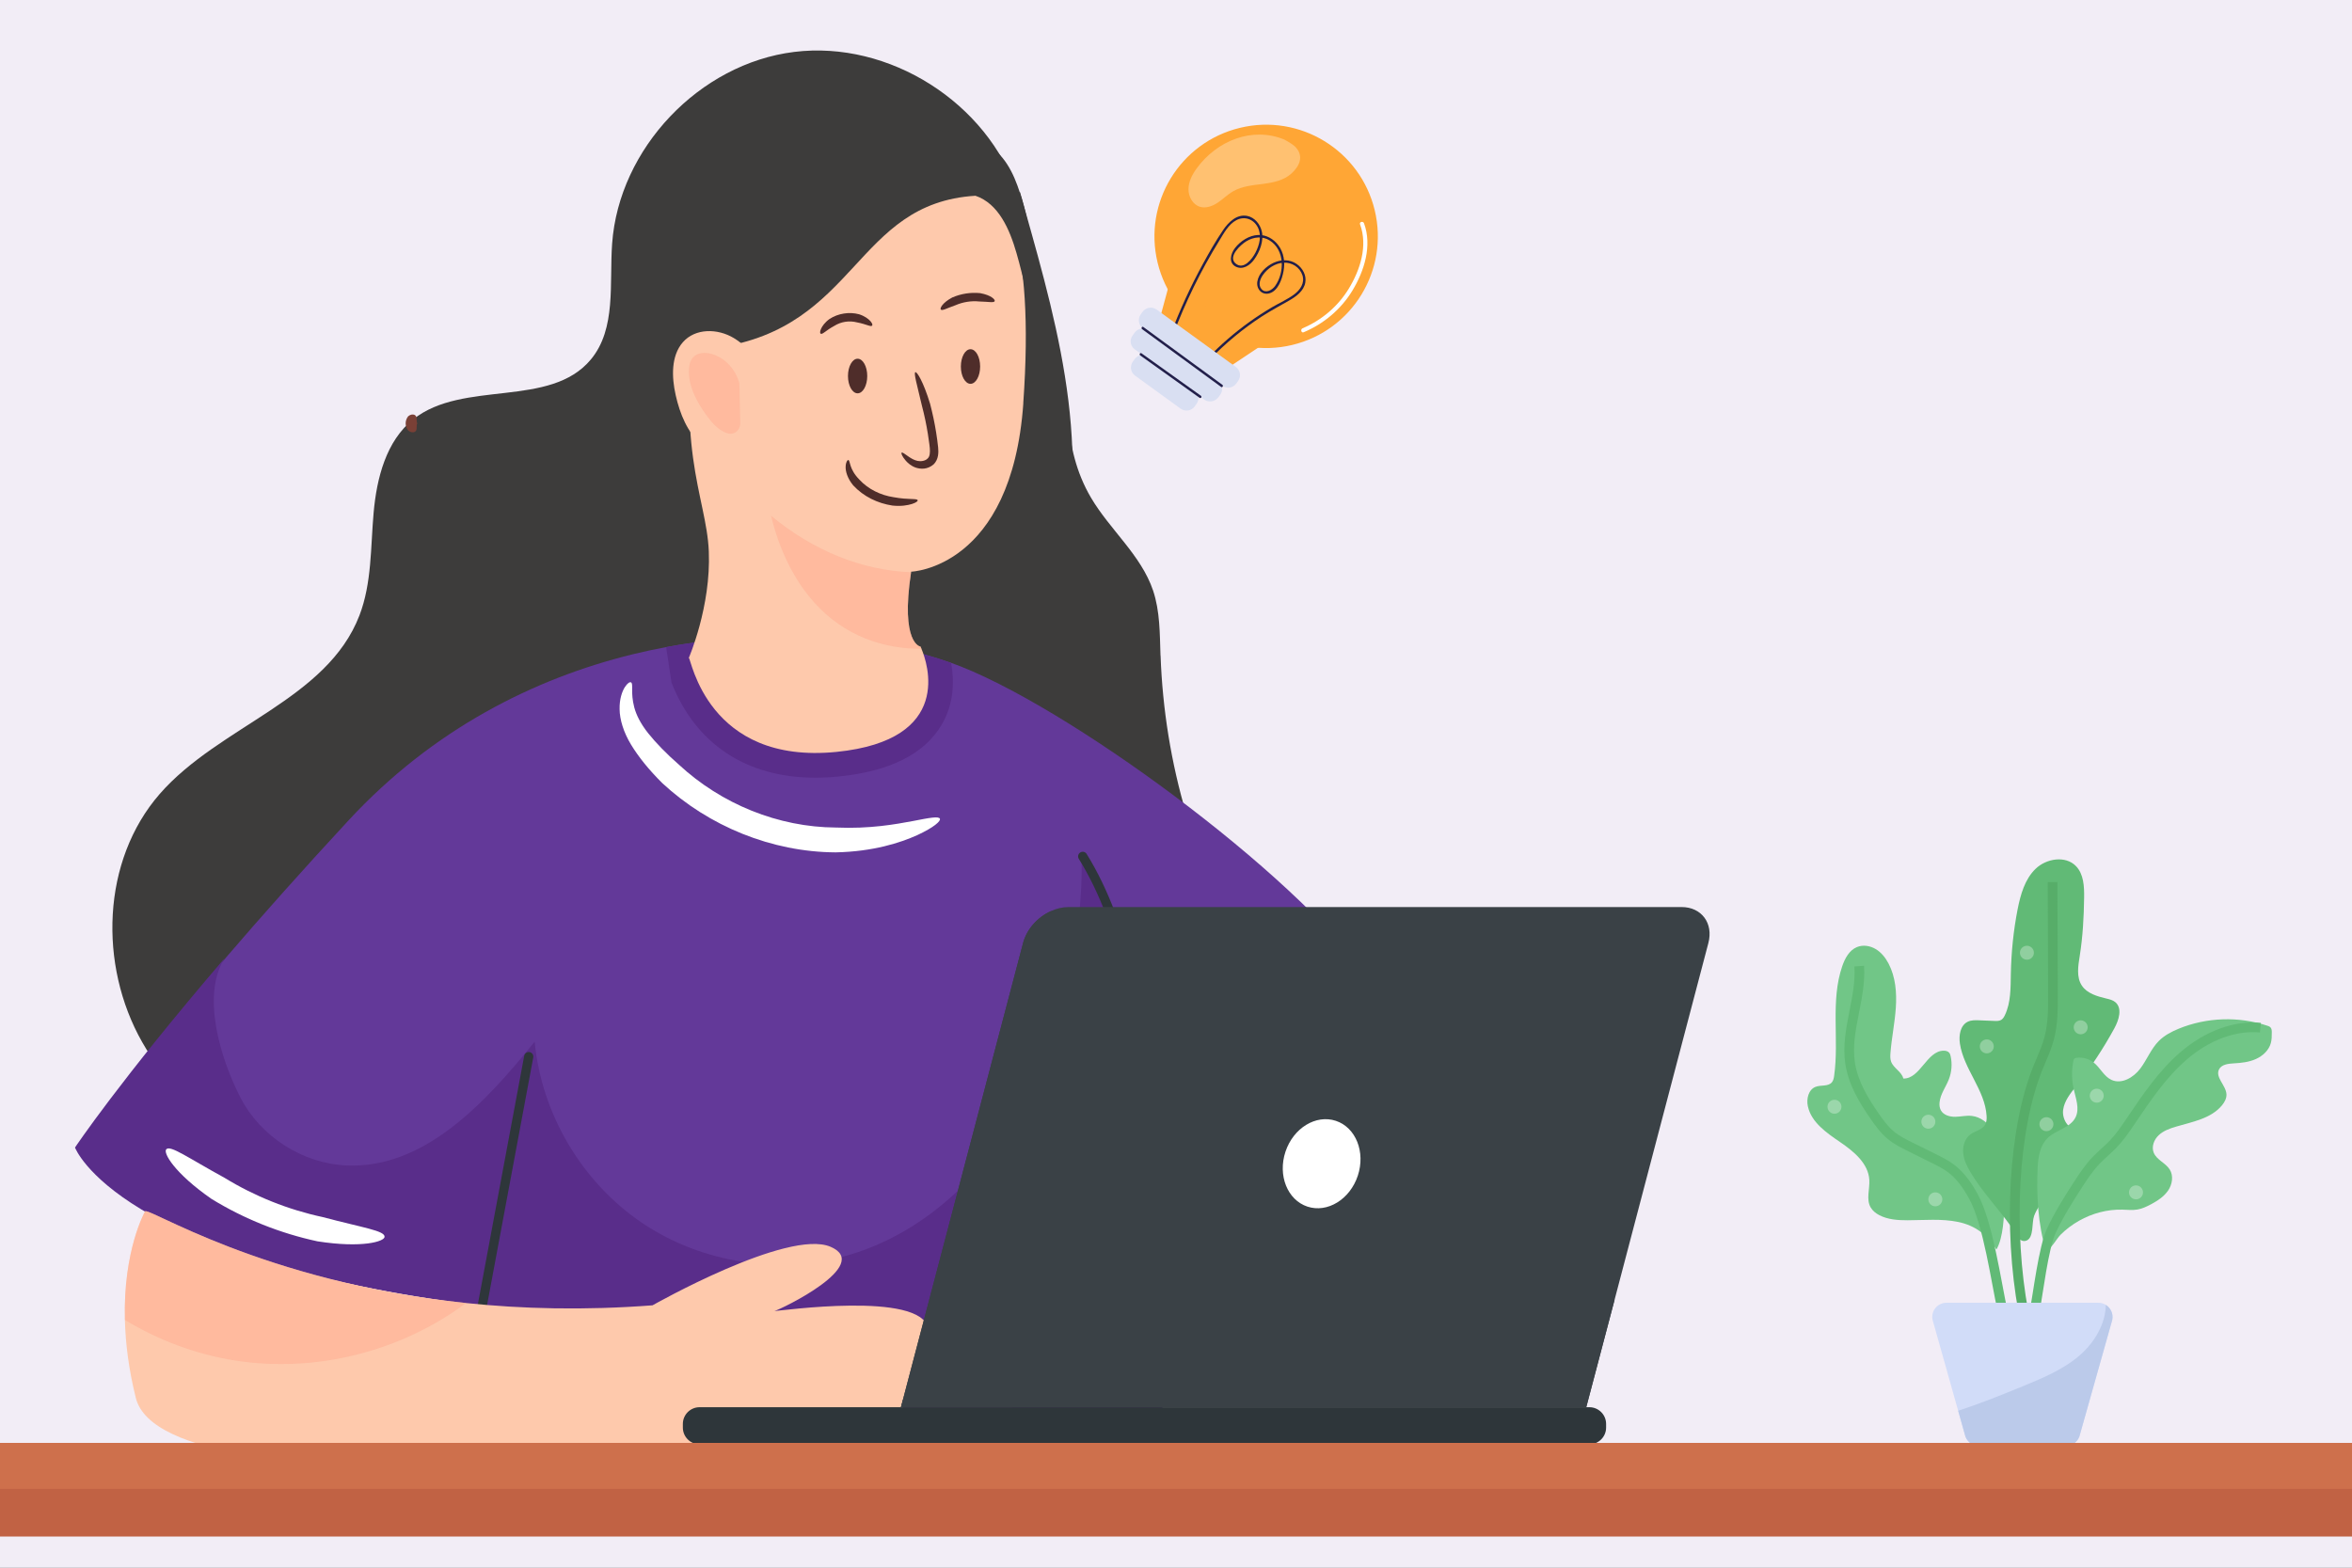
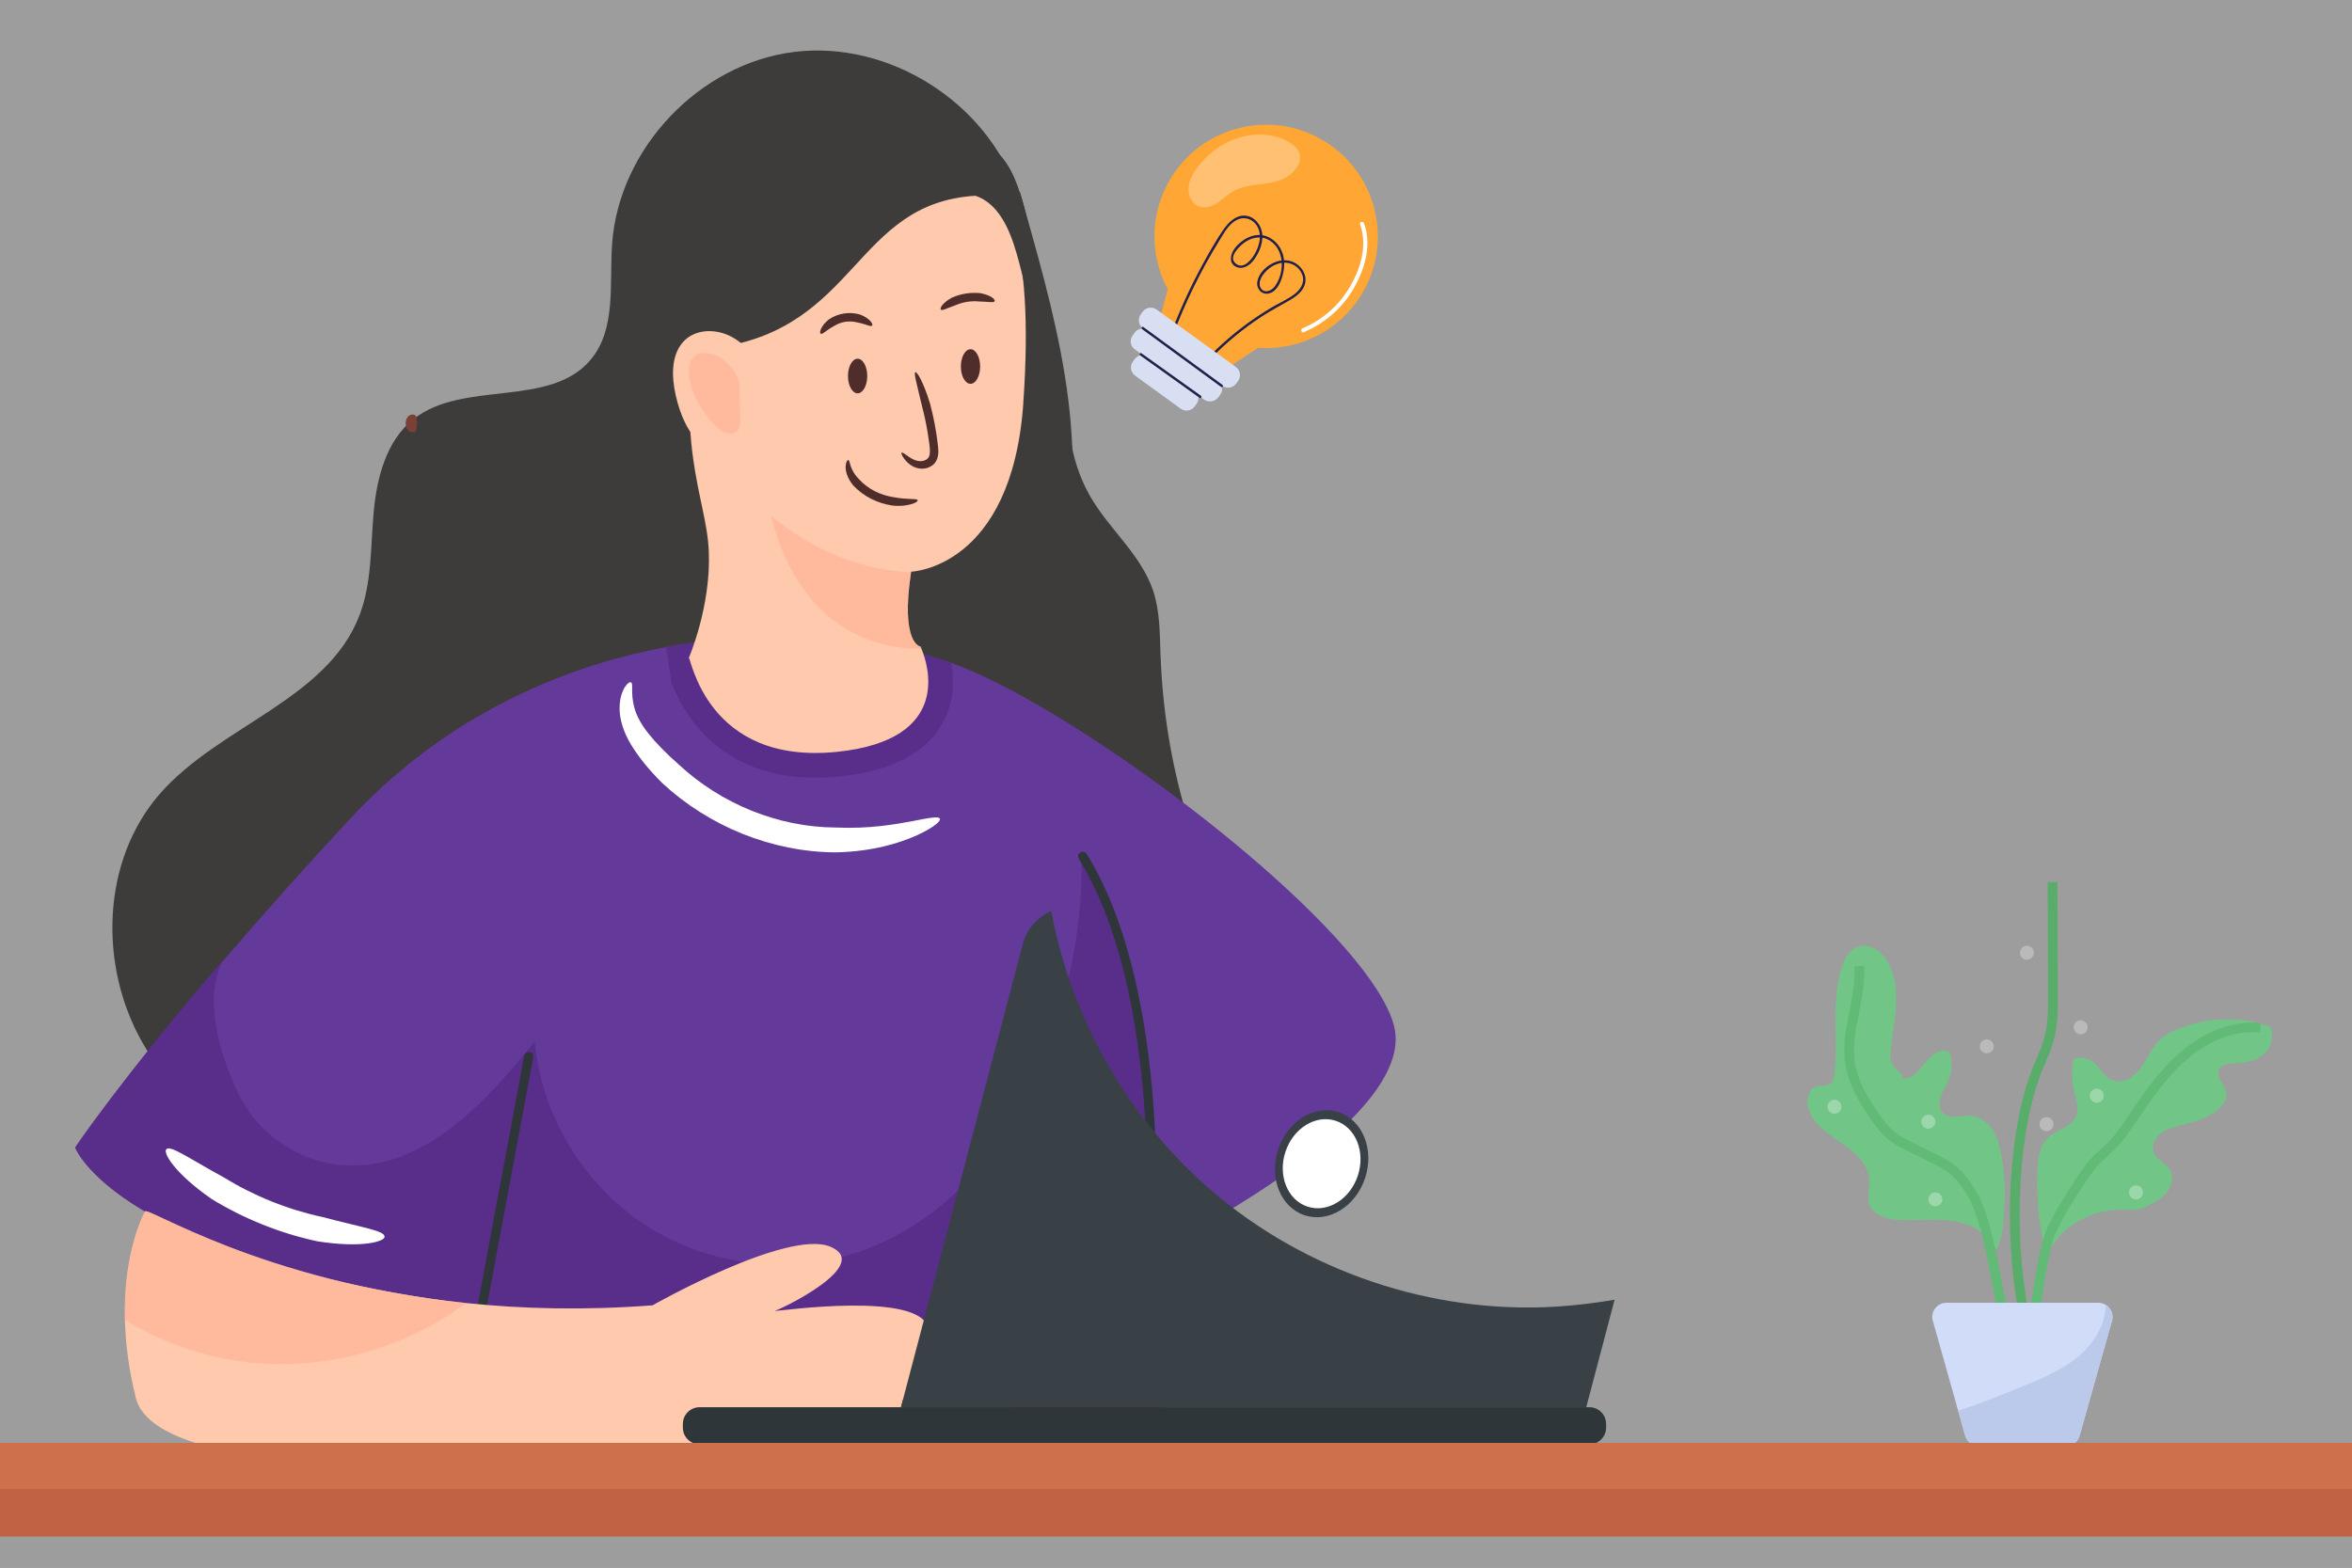
<svg xmlns="http://www.w3.org/2000/svg" width="720" height="480" viewBox="0 0 720 480" fill="none">
  <rect x="0" y="0" width="720" height="480" fill="#808080" stroke="none" />
  <g clip-path="url(#clip0_1259_1241)">
    <rect width="720" height="480" fill="#9D9D9D" />
    <g clip-path="url(#clip1_1259_1241)">
-       <path d="M721.207 -1.516H-1.066V480H721.207V-1.516Z" fill="#F2EDF6" />
      <path d="M355.256 200.711C355.025 194 355.115 187.158 352.978 180.798C349.307 169.934 339.737 162.2 333.929 152.299C329.515 144.765 327.498 136.429 327.017 127.781C326.997 127.721 326.977 127.661 326.957 127.601C324.358 119.606 323.014 110.788 320.998 102.592C318.992 94.477 317.657 86.281 316.393 78.015C315.38 71.414 314.186 65.084 312.22 58.784C311.989 58.925 311.739 59.045 311.508 59.196C302.349 31.428 272.114 12.298 243.113 15.899C214.101 19.491 189.464 45.452 187.387 74.604C186.505 86.823 188.711 100.606 180.897 110.036C168.418 125.093 141.824 116.205 126.526 128.373C118.2 135.014 115.331 146.35 114.378 156.943C113.435 167.537 113.846 178.501 110.034 188.432C100.083 214.304 67.139 222.199 48.911 243.074C31.105 263.499 30.152 295.509 43.514 319.063C56.887 342.618 82.487 357.745 109.191 362.239C135.905 366.754 163.532 361.537 188.752 351.656C203.959 345.707 218.917 337.943 235.188 336.9C256.766 335.535 277.812 346.189 299.33 344.363C327.298 342.016 351.083 315.653 350.571 287.594L375.981 279.168C370.383 269.939 366.23 259.626 363.181 249.364C358.506 233.554 355.858 217.153 355.276 200.691L355.256 200.711Z" fill="#3D3C3B" />
      <path d="M401.752 353.221C379.933 370.435 352.026 383.978 352.026 383.978L356.75 442H147.622V399.697C36.001 385.563 23.331 351.225 23.331 351.225C23.331 351.225 36.834 330.921 69.165 293.222C69.185 293.192 69.185 293.172 69.216 293.142C79.698 280.923 92.158 266.889 106.764 251.11C132.535 223.302 163.412 207.793 193.436 200.39C196.978 199.517 200.529 198.765 204.04 198.113C238.207 191.743 270.278 195.454 291.164 202.958C292.087 203.279 292.97 203.61 293.852 203.951C298.708 205.867 304.235 208.475 310.194 211.675C353.42 234.798 419.809 287.755 426.721 314.018C430.011 326.527 417.462 340.812 401.772 353.211L401.752 353.221Z" fill="#633999" />
      <path d="M147.261 442.131V399.838C35.639 385.693 22.959 351.355 22.959 351.355C22.959 351.355 36.462 331.051 68.794 293.353C61.541 304.648 67.46 324.15 73.629 336.107C79.818 348.065 92.689 356.281 106.151 356.852C130.016 357.836 148.685 337.512 163.682 318.933C165.739 341.073 178.178 362.039 196.616 374.468C215.064 386.887 239.15 390.508 260.437 384.088C284.172 376.916 303.302 358.036 314.266 335.786C325.221 313.556 331.681 287.003 331.099 262.215C348.494 295.881 354.864 336.89 352.477 383.737C351.955 383.998 351.664 384.128 351.664 384.128L356.389 442.141H147.271L147.261 442.131Z" fill="#592D8A" />
      <path d="M147.622 401.252C147.532 401.252 147.452 401.252 147.361 401.232C146.599 401.092 146.087 400.349 146.238 399.587L160.473 323.257C160.613 322.484 161.355 321.993 162.118 322.133C162.88 322.274 163.392 323.016 163.241 323.778L149.006 400.109C148.876 400.791 148.284 401.262 147.622 401.262V401.252Z" fill="#2E363A" />
      <path d="M352.026 385.543C352.026 385.543 351.945 385.543 351.905 385.543C351.133 385.482 350.551 384.8 350.611 384.028C350.671 383.245 356.56 305.35 330.247 262.957C329.836 262.295 330.036 261.422 330.699 261.011C331.361 260.599 332.233 260.8 332.645 261.462C359.449 304.648 353.49 383.456 353.42 384.249C353.36 384.991 352.748 385.543 352.016 385.543H352.026Z" fill="#2E363A" />
      <path d="M288.204 221.998C282.958 230.866 272.405 236.163 256.866 237.737C254.388 237.998 251.95 238.119 249.613 238.119C228.466 238.119 212.968 227.816 205.564 209.007L203.949 198.313C203.949 198.313 203.979 198.233 204.04 198.133C238.207 191.763 270.278 195.474 291.164 202.978C292.117 208.255 292.177 215.347 288.204 222.018V221.998Z" fill="#592D8A" />
      <path d="M313.264 123.478C309.692 174.117 278.916 175.04 278.916 175.04C278.916 175.11 278.895 175.151 278.895 175.211C275.545 197.24 281.795 197.982 281.795 197.982C281.795 197.982 281.915 198.223 282.075 198.634C283.871 202.898 292.157 226.562 256.114 230.214C216.479 234.216 211.564 201.433 210.861 201.433C210.861 201.433 217.683 185.764 216.981 168.821C216.308 151.877 205.595 136.228 214.613 88.698C223.611 41.159 282.798 38.781 295.227 47.348C307.636 55.915 316.825 72.859 313.244 123.478H313.264Z" fill="#FEC9AC" />
      <g opacity="0.5">
        <path d="M282.075 198.644C270.419 198.715 258.481 194.732 249.302 184.53C243.183 177.759 238.508 168.359 236.061 157.926C249.021 168.66 263.898 174.629 278.895 175.211C275.545 197.24 281.794 197.982 281.794 197.982C281.794 197.982 281.915 198.223 282.075 198.634V198.644Z" fill="#FFAB90" />
      </g>
      <path d="M195.964 179.605C200.689 173.194 202.083 164.878 201.923 156.923C201.772 148.968 200.228 141.093 199.706 133.148C199.244 125.956 199.957 117.93 205.143 112.925C208.955 109.243 214.402 107.949 219.488 106.454C262.534 100.315 261.631 62.195 298.607 59.938C305.72 62.335 309.1 70.29 311.177 77.503C320.225 109.042 320.005 143.17 310.575 174.589C309.682 177.568 308.689 180.658 309.18 183.728C309.662 186.797 312.17 189.807 315.27 189.686C318.901 189.546 321.028 185.623 322.221 182.193C328.832 163.203 329.504 142.538 327.047 122.585C324.589 102.622 319.112 83.181 313.645 63.82C311.889 57.59 309.943 51.04 305.268 46.576C300.443 41.961 293.471 40.346 286.8 39.915C264.64 38.48 239.17 44.409 222.989 59.617C206.808 74.815 199.475 98.86 192.383 119.897C186.855 136.278 183.324 153.342 180.526 170.375C179.863 174.378 177.656 183.376 181.759 186.436C186.304 189.827 193.476 183.015 195.984 179.615L195.964 179.605Z" fill="#3D3C3B" />
      <path d="M236.05 116.516L230.191 137.081C225.868 140.792 219.177 139.869 214.833 136.198C210.479 132.516 208.132 126.748 206.838 120.97C205.594 115.443 205.403 108.962 209.025 104.799C212.857 100.415 219.708 100.546 224.614 103.495C229.499 106.434 232.89 111.53 236.04 116.506L236.05 116.516Z" fill="#FEC9AC" />
      <g opacity="0.5">
        <path d="M226.611 129.376C226.761 130.981 225.557 132.587 224.083 132.777C223.361 132.887 222.658 132.697 221.986 132.406C219.639 131.413 217.843 129.326 216.288 127.19C213.469 123.307 210.962 118.813 210.871 113.888C210.851 112.333 211.092 110.678 212.075 109.524C213.449 107.889 215.877 107.788 217.873 108.37C221.896 109.524 225.216 113.075 226.34 117.359L226.611 129.376Z" fill="#FFAB90" />
      </g>
      <path d="M251.228 102.171C250.998 102.04 250.967 101.529 251.329 100.696C251.69 99.874 252.482 98.71 253.977 97.636C256.595 95.951 259.976 95.42 262.985 96.222C264.741 96.784 265.844 97.657 266.446 98.319C267.048 99.001 267.158 99.492 266.978 99.693C266.567 100.175 265.202 99.232 262.353 98.71C259.976 98.088 257.418 98.489 255.341 99.813C252.783 101.188 251.78 102.512 251.228 102.171Z" fill="#4F2D2A" />
      <path d="M288.004 94.788C287.652 94.457 288.425 92.731 291.505 91.086C294.183 89.922 297.132 89.461 300.041 89.752C303.472 90.374 304.726 91.778 304.495 92.21C304.245 92.771 302.71 92.38 299.791 92.31C297.333 92.059 294.795 92.46 292.528 93.443C289.769 94.406 288.425 95.249 288.004 94.778V94.788Z" fill="#4F2D2A" />
      <path d="M276.006 138.595C276.227 138.395 276.949 138.977 278.303 139.92C278.975 140.371 279.858 140.903 280.891 141.123C281.874 141.334 283.279 141.154 284.001 140.351C285.305 139.177 284.372 135.616 284.041 132.857C283.58 129.958 282.978 127.089 282.226 124.25C280.651 117.519 279.647 114.179 280.219 113.958C280.691 113.767 282.627 116.777 284.713 123.598C285.476 126.517 286.108 129.467 286.579 132.446C286.82 133.941 287.011 135.415 287.181 136.95C287.251 137.743 287.302 138.595 287.141 139.518C286.991 140.431 286.569 141.434 285.807 142.177C283.901 143.832 281.764 143.651 280.3 143.17C278.805 142.618 277.912 141.755 277.29 141.073C276.076 139.649 275.815 138.776 276.006 138.595Z" fill="#4F2D2A" />
      <path d="M280.922 153.201C280.982 153.442 280.44 153.904 279.176 154.305C277.912 154.696 275.896 155.087 273.207 154.796C268.693 154.114 264.369 152.058 261.179 148.607C259.404 146.46 258.792 144.253 258.872 142.829C258.942 141.394 259.444 140.802 259.685 140.853C260.327 140.933 259.805 143.541 263.105 146.882C265.764 149.771 269.626 151.657 273.588 152.238C278.273 153.101 280.781 152.519 280.932 153.191L280.922 153.201Z" fill="#4F2D2A" />
      <path d="M297.092 117.519C298.721 117.519 300.042 115.148 300.042 112.222C300.042 109.297 298.721 106.926 297.092 106.926C295.464 106.926 294.143 109.297 294.143 112.222C294.143 115.148 295.464 117.519 297.092 117.519Z" fill="#4F2D2A" />
      <path d="M262.534 120.428C264.163 120.428 265.483 118.057 265.483 115.132C265.483 112.206 264.163 109.835 262.534 109.835C260.905 109.835 259.584 112.206 259.584 115.132C259.584 118.057 260.905 120.428 262.534 120.428Z" fill="#4F2D2A" />
      <path d="M127.539 131.272C127.499 131.664 127.338 132.065 126.877 132.266C126.435 132.456 125.683 132.426 124.981 131.834C124.509 131.252 124.188 130.5 124.178 129.647C124.178 128.795 124.489 128.032 124.961 127.45C125.653 126.858 126.405 126.818 126.857 127.009C127.318 127.21 127.489 127.611 127.529 128.012C127.569 128.423 127.529 128.825 127.579 129.146C127.579 129.437 127.86 129.798 127.83 129.738C127.82 129.707 127.599 129.617 127.509 129.627C127.609 129.637 127.82 129.547 127.83 129.517C127.86 129.457 127.589 129.818 127.579 130.119C127.529 130.45 127.579 130.851 127.539 131.272Z" fill="#7A4036" />
      <path d="M259.093 441.82C242.661 444.067 50.627 464.22 41.578 428.026C39.351 419.088 38.408 411.113 38.238 404.141C37.666 382.814 44.377 370.967 44.377 370.967C44.528 368.93 80.049 392.454 142.666 398.965C159.74 400.761 178.82 401.262 199.756 399.667C199.756 399.667 241.176 376.153 254.248 381.741C267.299 387.338 239.04 400.891 237.134 401.393L237.114 401.413C238.488 401.413 281.945 395.223 284.102 406.749C286.329 418.707 275.515 439.603 259.093 441.83V441.82Z" fill="#FEC9AC" />
      <g opacity="0.5">
        <path d="M142.666 398.965C122.663 413.872 96.571 420.453 71.914 416.56C60.006 414.684 48.53 410.371 38.238 404.141C37.666 382.814 44.377 370.967 44.377 370.967C44.528 368.93 80.049 392.454 142.666 398.965Z" fill="#FFAB90" />
      </g>
      <path d="M672.705 330.68C673.658 331.382 673.858 332.716 673.156 333.669C672.454 334.622 671.12 334.823 670.167 334.121C669.214 333.419 669.013 332.084 669.715 331.131C670.418 330.178 671.752 329.978 672.705 330.68Z" fill="white" />
      <path d="M599.334 374.127C594.308 373.094 589.122 373.605 583.995 373.625C581.016 373.625 577.936 373.445 575.298 372.06C574.215 371.498 573.222 370.706 572.62 369.643C571.235 367.155 572.409 364.075 572.238 361.236C571.928 356.19 567.473 352.529 563.29 349.68C559.117 346.831 554.473 343.641 553.419 338.695C552.938 336.428 553.62 333.609 555.777 332.777C557.432 332.135 559.649 332.747 560.782 331.382C561.244 330.831 561.374 330.088 561.475 329.376C563.04 318.231 560.291 306.474 563.952 295.83C564.775 293.433 566.099 290.955 568.447 289.982C570.292 289.209 572.489 289.561 574.205 290.594C575.92 291.627 577.204 293.262 578.137 295.038C580.284 299.141 580.665 303.946 580.354 308.56C580.043 313.175 579.08 317.729 578.719 322.344C578.649 323.257 578.598 324.21 578.919 325.072C579.662 327.089 582.16 328.132 582.651 330.229C587.838 330.359 589.794 321.782 594.98 321.702C595.612 321.692 596.294 321.852 596.695 322.334C596.956 322.645 597.067 323.046 597.147 323.437C597.648 325.755 597.458 328.212 596.605 330.429C595.672 332.837 593.977 334.994 593.736 337.562C593.656 338.384 593.746 339.247 594.147 339.969C594.97 341.444 596.856 341.966 598.551 341.945C600.237 341.915 601.922 341.484 603.607 341.675C606.276 341.966 608.593 343.801 610.027 346.058C611.472 348.316 612.154 350.974 612.646 353.612C613.538 358.387 613.869 363.273 613.649 368.128C613.448 372.452 613.318 378.791 611.151 382.593C608.362 378.079 604.701 375.23 599.374 374.127H599.334Z" fill="#71C687" />
-       <path d="M622.667 372.331C626.018 363.333 638.888 360.042 640.784 350.633C641.195 348.596 640.543 345.908 638.507 345.557C637.634 345.406 636.751 345.747 635.859 345.768C633.07 345.828 631.194 342.557 631.575 339.799C631.956 337.04 633.822 334.753 635.548 332.566C639.921 327.019 643.844 321.1 647.234 314.89C648.649 312.312 649.782 308.661 647.505 306.815C646.753 306.203 645.77 305.962 644.827 305.742C642.008 305.069 638.918 304.197 637.313 301.789C635.578 299.181 636.17 295.74 636.661 292.64C637.594 286.752 637.915 280.783 637.995 274.824C638.046 271.413 637.875 267.632 635.498 265.184C632.307 261.894 626.439 262.826 623.139 266.017C619.838 269.207 618.534 273.901 617.641 278.395C616.367 284.916 615.695 291.547 615.565 298.178C615.484 302.481 615.595 306.975 613.729 310.848C613.468 311.389 613.147 311.941 612.636 312.262C612.024 312.643 611.251 312.623 610.539 312.593C609.004 312.533 607.459 312.473 605.924 312.403C604.711 312.352 603.437 312.312 602.343 312.854C600.086 313.967 599.605 317.007 599.966 319.495C601.129 327.34 607.68 333.75 608.141 341.675C608.202 342.618 608.141 343.621 607.66 344.433C606.737 345.948 604.691 346.249 603.246 347.292C601.48 348.566 600.768 350.924 600.979 353.081C601.19 355.237 602.193 357.244 603.316 359.099C606.777 364.838 611.432 369.713 615.344 375.14C616.468 376.705 617.922 380.848 620.4 379.825C622.647 378.892 621.945 374.297 622.677 372.321L622.667 372.331Z" fill="#61BA76" />
      <path d="M649.712 370.375C651.257 370.415 652.812 370.596 654.327 370.335C655.781 370.084 657.135 369.442 658.439 368.75C660.446 367.676 662.422 366.402 663.706 364.527C664.99 362.651 665.411 360.032 664.218 358.106C662.964 356.07 660.225 355.177 659.312 352.96C658.56 351.134 659.372 348.958 660.807 347.603C662.231 346.239 664.157 345.547 666.043 344.985C671.119 343.49 676.837 342.507 680.198 338.434C680.99 337.481 681.622 336.308 681.572 335.074C681.452 332.325 678.061 329.888 679.295 327.43C680.068 325.905 682.104 325.684 683.819 325.584C686.127 325.464 688.464 325.203 690.571 324.26C692.677 323.317 694.543 321.601 695.155 319.374C695.446 318.311 695.446 317.198 695.446 316.104C695.446 315.572 695.426 314.981 695.065 314.589C694.814 314.308 694.443 314.168 694.082 314.058C685.304 311.128 675.473 311.47 666.906 314.991C664.699 315.904 662.542 317.037 660.857 318.732C658.46 321.15 657.226 324.491 655.169 327.209C653.113 329.928 649.461 332.074 646.361 330.64C644.044 329.567 642.921 326.898 640.914 325.313C639.47 324.17 637.554 323.648 635.738 323.879C635.477 323.909 635.206 323.969 635.016 324.139C634.805 324.33 634.735 324.631 634.685 324.912C634.133 327.731 634.173 330.66 634.805 333.459C635.447 336.328 636.681 339.428 635.387 342.076C633.812 345.316 629.428 345.928 626.85 348.426C624.493 350.703 623.931 354.234 623.77 357.504C623.369 365.52 623.861 375.22 626.338 382.894C627.903 382.533 629.569 379.253 630.792 378.049C632.478 376.374 634.394 374.929 636.46 373.766C640.473 371.499 645.077 370.255 649.702 370.375H649.712Z" fill="#71C687" />
      <path d="M614.602 401.633C612.555 392.354 610.077 374.107 605.403 365.6C603.968 362.982 601.641 359.19 598.12 356.551C596.384 355.257 594.478 354.304 592.632 353.392L585.49 349.85C583.514 348.877 581.477 347.864 579.812 346.49C577.966 344.965 576.492 342.939 575.147 341.003C571.887 336.298 568.737 331.151 567.844 325.413C567.062 320.368 568.045 315.342 569.098 310.015C570.011 305.37 570.954 300.565 570.633 295.71L567.674 295.911C567.975 300.375 567.072 304.979 566.189 309.443C565.136 314.79 564.052 320.307 564.915 325.865C565.898 332.195 569.239 337.692 572.71 342.688C574.174 344.804 575.789 347.011 577.936 348.777C579.862 350.362 582.059 351.455 584.176 352.509L591.318 356.05C593.044 356.903 594.829 357.795 596.344 358.929C598.681 360.674 600.728 363.253 602.804 367.034C607.178 375 609.576 392.775 611.552 401.643H614.592L614.602 401.633Z" fill="#61BA76" />
      <path d="M667.448 322.173C660.867 327.851 655.941 335.144 651.186 342.196L651.016 342.447C649.451 344.764 647.836 347.152 645.9 349.188C645.087 350.041 644.235 350.823 643.322 351.646C642.419 352.469 641.496 353.311 640.623 354.224C638.416 356.531 636.691 359.109 634.825 361.989C632.106 366.172 629.017 371.077 626.599 376.253C624.141 381.51 622.376 395.945 621.333 401.643H624.352C625.365 396.387 627.02 382.373 629.288 377.507C631.625 372.502 634.655 367.707 637.313 363.604C639.098 360.855 640.734 358.397 642.77 356.281C643.573 355.438 644.425 354.666 645.328 353.843C646.231 353.01 647.174 352.158 648.057 351.235C650.163 349.018 651.859 346.52 653.484 344.112L653.654 343.862C658.309 336.97 663.114 329.847 669.394 324.42C676.346 318.411 684.531 315.392 691.814 316.134L692.115 313.185C684.02 312.362 675.032 315.633 667.458 322.173H667.448Z" fill="#61BA76" />
      <path d="M620.921 401.633C616.257 376.795 617.711 345.908 625.305 327.36C625.576 326.687 625.857 326.025 626.138 325.363C627.091 323.116 628.074 320.789 628.726 318.341C629.97 313.687 629.95 308.891 629.94 304.247L629.819 270.089H626.85L626.97 304.257C626.99 308.701 627 313.295 625.857 317.569C625.255 319.816 624.352 321.943 623.399 324.2C623.108 324.872 622.827 325.554 622.546 326.226C614.792 345.176 613.237 376.434 617.882 401.623H620.901L620.921 401.633Z" fill="#57AD69" />
      <g opacity="0.3">
        <path d="M655.149 363.363C656.102 364.065 656.303 365.399 655.6 366.352C654.898 367.305 653.564 367.506 652.611 366.804C651.658 366.102 651.457 364.767 652.16 363.814C652.862 362.861 654.196 362.661 655.149 363.363Z" fill="white" />
      </g>
      <g opacity="0.3">
        <path d="M643.132 333.76C644.085 334.462 644.285 335.796 643.583 336.749C642.881 337.702 641.547 337.903 640.594 337.201C639.641 336.498 639.44 335.164 640.142 334.211C640.844 333.258 642.179 333.058 643.132 333.76Z" fill="white" />
      </g>
      <g opacity="0.3">
        <path d="M638.216 312.824C639.169 313.526 639.37 314.86 638.667 315.813C637.965 316.766 636.631 316.967 635.678 316.265C634.725 315.562 634.524 314.228 635.227 313.275C635.929 312.322 637.263 312.122 638.216 312.824Z" fill="white" />
      </g>
      <g opacity="0.3">
        <path d="M625.295 342.407C626.288 341.765 627.613 342.046 628.255 343.039C628.897 344.032 628.616 345.356 627.623 345.998C626.629 346.64 625.305 346.359 624.663 345.366C624.021 344.373 624.302 343.049 625.295 342.407Z" fill="white" />
      </g>
      <g opacity="0.3">
        <path d="M607.038 318.592C608.031 317.95 609.355 318.231 609.997 319.224C610.639 320.217 610.358 321.541 609.365 322.183C608.372 322.825 607.048 322.544 606.406 321.551C605.764 320.558 606.045 319.234 607.038 318.592Z" fill="white" />
      </g>
      <g opacity="0.3">
        <path d="M618.434 291.115C618.765 289.982 619.949 289.33 621.082 289.661C622.216 289.992 622.868 291.176 622.537 292.309C622.206 293.443 621.022 294.095 619.888 293.764C618.755 293.433 618.103 292.249 618.434 291.115Z" fill="white" />
      </g>
      <g opacity="0.3">
        <path d="M561.575 341.003C562.755 341.003 563.711 340.046 563.711 338.866C563.711 337.686 562.755 336.729 561.575 336.729C560.395 336.729 559.438 337.686 559.438 338.866C559.438 340.046 560.395 341.003 561.575 341.003Z" fill="white" />
      </g>
      <g opacity="0.3">
        <path d="M592.442 343.681C592.311 344.855 591.258 345.707 590.084 345.577C588.911 345.457 588.058 344.393 588.188 343.219C588.309 342.046 589.372 341.193 590.546 341.324C591.72 341.454 592.572 342.507 592.442 343.681Z" fill="white" />
      </g>
      <g opacity="0.3">
        <path d="M592.452 369.352C593.632 369.352 594.588 368.395 594.588 367.215C594.588 366.035 593.632 365.078 592.452 365.078C591.272 365.078 590.315 366.035 590.315 367.215C590.315 368.395 591.272 369.352 592.452 369.352Z" fill="white" />
      </g>
      <path d="M646.632 404.041L636.741 439.131C636.35 441.208 634.554 442.703 632.448 442.703H605.754C603.647 442.703 601.851 441.208 601.46 439.131L599.434 431.929L591.579 404.031C591.087 401.352 593.134 398.885 595.873 398.885H642.319C642.68 398.885 643.011 398.925 643.342 398.995C643.813 399.105 644.245 399.286 644.636 399.537C646.101 400.46 646.953 402.185 646.622 404.031L646.632 404.041Z" fill="#D1DCF8" />
      <path d="M646.632 404.041L636.741 439.131C636.35 441.208 634.554 442.703 632.447 442.703H605.753C603.647 442.703 601.851 441.208 601.46 439.131L599.434 431.929C606.165 429.782 612.735 427.104 619.276 424.425C625.516 421.867 631.886 419.209 636.922 414.735C641.275 410.852 644.546 405.295 644.636 399.537C646.1 400.46 646.953 402.185 646.622 404.031L646.632 404.041Z" fill="#BBCAEA" />
      <path d="M214.162 442.221L486.539 442.221C489.37 442.221 491.666 439.926 491.666 437.095V435.991C491.666 433.16 489.37 430.865 486.539 430.865L214.162 430.865C211.331 430.865 209.036 433.16 209.036 435.991V437.095C209.036 439.926 211.331 442.221 214.162 442.221Z" fill="#2E363A" />
-       <path d="M275.795 430.875H485.586L494.263 397.952L522.963 288.768C524.578 282.669 520.867 277.723 514.768 277.723H327.127C325.311 277.723 323.526 278.135 321.81 278.927C317.727 280.713 314.297 284.444 313.173 288.768L275.795 430.865V430.875Z" fill="#3A4146" />
      <path d="M275.795 430.875H485.586L494.263 397.952C488.334 398.975 482.325 399.697 476.296 400.078C438.407 402.376 399.796 389.375 370.955 364.617C345.475 342.738 327.919 311.911 321.82 278.927C317.737 280.713 314.307 284.444 313.183 288.768L275.805 430.865L275.795 430.875Z" fill="#3A4146" />
      <path d="M310.083 430.885H275.795L276.417 428.588C284.513 427.906 298.226 428.799 310.093 430.885H310.083Z" fill="#3A4146" />
      <path d="M417.884 360.721C420.772 352.007 417.158 342.969 409.812 340.533C402.465 338.098 394.168 343.188 391.279 351.902C388.391 360.616 392.004 369.654 399.351 372.089C406.698 374.525 414.995 369.435 417.884 360.721Z" fill="#3A4146" />
      <path d="M415.656 359.982C418.06 352.73 415.051 345.208 408.935 343.18C402.818 341.153 395.912 345.388 393.508 352.64C391.104 359.892 394.113 367.415 400.229 369.442C406.345 371.47 413.252 367.234 415.656 359.982Z" fill="white" />
      <path d="M757 441.79C757 449.695 753.218 456.877 747.109 462.054C741.02 467.24 732.573 470.46 723.264 470.46H-16.274C-34.892 470.46 -50 457.62 -50 441.8H757V441.79Z" fill="#C16244" />
-       <path d="M752.616 455.874C755.385 451.711 756.99 446.906 756.99 441.79H-50C-50 446.906 -48.395 451.711 -45.626 455.874H752.626H752.616Z" fill="#CE704C" />
+       <path d="M752.616 455.874C755.385 451.711 756.99 446.906 756.99 441.79H-50C-50 446.906 -48.395 451.711 -45.626 455.874H752.626H752.616" fill="#CE704C" />
      <path d="M287.723 250.688C288.044 251.38 285.917 253.337 280.771 255.714C275.655 258.021 267.359 260.74 255.813 260.981C236.261 260.88 216.991 253.006 202.716 239.754C198.623 235.671 195.513 231.829 193.186 228.007C190.868 224.195 189.705 220.283 189.675 217.163C189.604 214.033 190.437 211.756 191.239 210.452C192.072 209.137 192.804 208.746 193.156 208.927C193.988 209.328 192.945 211.946 194.159 216.571C194.771 218.868 196.065 221.526 198.392 224.466C200.719 227.385 203.98 230.766 207.872 234.166C220.823 246.164 238.237 253.286 255.903 253.377C266.346 253.828 274.181 252.363 279.397 251.4C284.623 250.377 287.362 249.866 287.723 250.678V250.688Z" fill="white" />
      <path d="M117.728 378.671C117.768 380.106 110.926 382.222 97.193 380.076C85.747 377.618 74.742 373.214 64.761 367.095C53.355 359.17 49.854 352.93 50.907 351.887C52.151 350.553 57.488 354.465 68.713 360.614C77.963 366.282 88.185 370.375 98.798 372.652C111.177 375.942 117.738 376.795 117.728 378.661V378.671Z" fill="white" />
      <path d="M351.538 101.164L372.901 116.646C374.233 117.611 374.539 119.48 373.568 120.821L373.002 121.6C371.972 123.022 369.983 123.339 368.561 122.309L347.353 106.94C346.02 105.974 345.715 104.105 346.686 102.765L347.363 101.831C348.328 100.499 350.198 100.193 351.538 101.164Z" fill="#D9DFF2" />
      <path d="M365.602 119.358L351.655 109.251C350.278 108.253 348.353 108.561 347.354 109.938L346.789 110.718C345.791 112.095 346.099 114.02 347.476 115.018L361.423 125.126C362.8 126.124 364.726 125.816 365.724 124.439L366.289 123.659C367.287 122.282 366.98 120.356 365.602 119.358Z" fill="#D9DFF2" />
      <path d="M395.612 105.611C413.967 101.184 425.258 82.716 420.831 64.361C416.404 46.006 397.935 34.715 379.58 39.142C361.225 43.569 349.934 62.037 354.361 80.392C358.788 98.747 377.257 110.038 395.612 105.611Z" fill="#FFA635" />
      <path d="M357.894 87.073L354.292 100.375L373.663 114.108L387.778 104.699L357.894 87.073Z" fill="#FFA635" />
      <path d="M359.048 102.662C362.84 92.581 367.585 82.87 373.243 73.701C374.637 71.434 376.041 68.706 378.489 67.401C380.937 66.097 383.726 67.06 385.02 69.558C386.314 72.056 385.551 75.015 384.318 77.373C383.314 79.289 380.696 82.77 378.238 80.673C375.781 78.577 379.813 74.905 381.559 73.852C383.766 72.517 386.454 72.216 388.701 73.641C393.316 76.56 393.286 83.462 390.326 87.585C389.444 88.809 387.457 89.962 386.193 88.538C385.08 87.294 385.722 85.478 386.545 84.284C387.969 82.188 390.357 80.573 392.935 80.432C395.513 80.292 397.89 81.837 398.693 84.244C399.495 86.652 398.011 88.789 396.135 90.173C394.098 91.678 391.731 92.711 389.554 93.985C387.106 95.42 384.729 96.964 382.422 98.62C377.907 101.86 373.694 105.521 369.822 109.514C369.481 109.865 370.013 110.397 370.354 110.046C375.189 105.05 380.566 100.596 386.394 96.814C389.093 95.069 391.921 93.584 394.7 91.979C396.807 90.765 399.064 89.13 399.566 86.592C400.007 84.345 398.783 82.118 396.967 80.844C394.851 79.349 392.152 79.399 389.855 80.472C387.558 81.546 385.301 83.693 384.899 86.201C384.528 88.458 386.294 90.484 388.631 89.802C391.289 89.019 392.473 85.448 392.915 83.041C393.426 80.272 393.035 77.333 391.289 75.045C389.835 73.129 387.578 71.835 385.13 71.946C382.371 72.066 379.673 73.842 378.028 75.978C376.744 77.654 375.981 80.493 378.329 81.656C380.485 82.72 382.672 81.205 383.906 79.489C385.622 77.122 386.896 73.892 386.284 70.942C385.812 68.706 384.117 66.559 381.79 66.107C378.579 65.485 376.021 68.073 374.386 70.491C372.169 73.761 370.193 77.232 368.297 80.693C364.455 87.705 361.125 94.998 358.306 102.492C358.135 102.943 358.857 103.144 359.028 102.692L359.048 102.662Z" fill="#221F4A" />
      <path d="M354.073 94.786L378.32 112.357C379.692 113.352 380.001 115.285 379.006 116.658L378.441 117.438C377.44 118.818 375.513 119.119 374.14 118.124L349.893 100.553C348.513 99.552 348.212 97.625 349.207 96.252L349.772 95.472C350.767 94.1 352.7 93.791 354.073 94.786Z" fill="#D9DFF2" />
      <path d="M349.618 100.776C357.684 106.675 365.749 112.574 373.814 118.472C374.206 118.763 374.577 118.101 374.196 117.82C366.13 111.921 358.065 106.023 349.999 100.124C349.608 99.833 349.237 100.496 349.618 100.776Z" fill="#221F4A" />
      <path d="M349.046 108.822C355.115 113.155 361.174 117.489 367.243 121.823C367.634 122.104 368.016 121.452 367.624 121.171C361.555 116.837 355.496 112.503 349.427 108.17C349.036 107.889 348.655 108.541 349.046 108.822Z" fill="#221F4A" />
      <path d="M416.338 68.685C418.776 75.266 416.398 82.609 412.907 88.357C409.617 93.774 404.591 98.058 398.753 100.516C398.02 100.827 398.341 102.04 399.084 101.729C405.243 99.141 410.51 94.717 413.991 88.989C417.642 82.98 420.1 75.226 417.552 68.354C417.271 67.602 416.057 67.933 416.338 68.685Z" fill="white" />
      <g opacity="0.3">
        <path d="M396.255 44.69C399.495 47.76 397.689 50.97 395.362 53.106C393.034 55.243 389.744 55.905 386.624 56.316C383.494 56.718 380.234 56.989 377.496 58.564C375.81 59.527 374.426 60.941 372.821 62.025C371.216 63.108 369.199 63.87 367.344 63.319C365.137 62.656 363.802 60.239 363.822 57.932C363.833 55.634 364.946 53.468 366.29 51.612C372.51 43.035 383.354 38.701 393.155 42.724C393.155 42.724 395.442 43.948 396.255 44.71V44.69Z" fill="white" />
      </g>
    </g>
  </g>
  <defs>
    <clipPath id="clip0_1259_1241">
      <rect width="720" height="480" fill="white" />
    </clipPath>
    <clipPath id="clip1_1259_1241">
      <rect width="807" height="481.516" fill="white" transform="translate(-50 -1.516)" />
    </clipPath>
  </defs>
</svg>